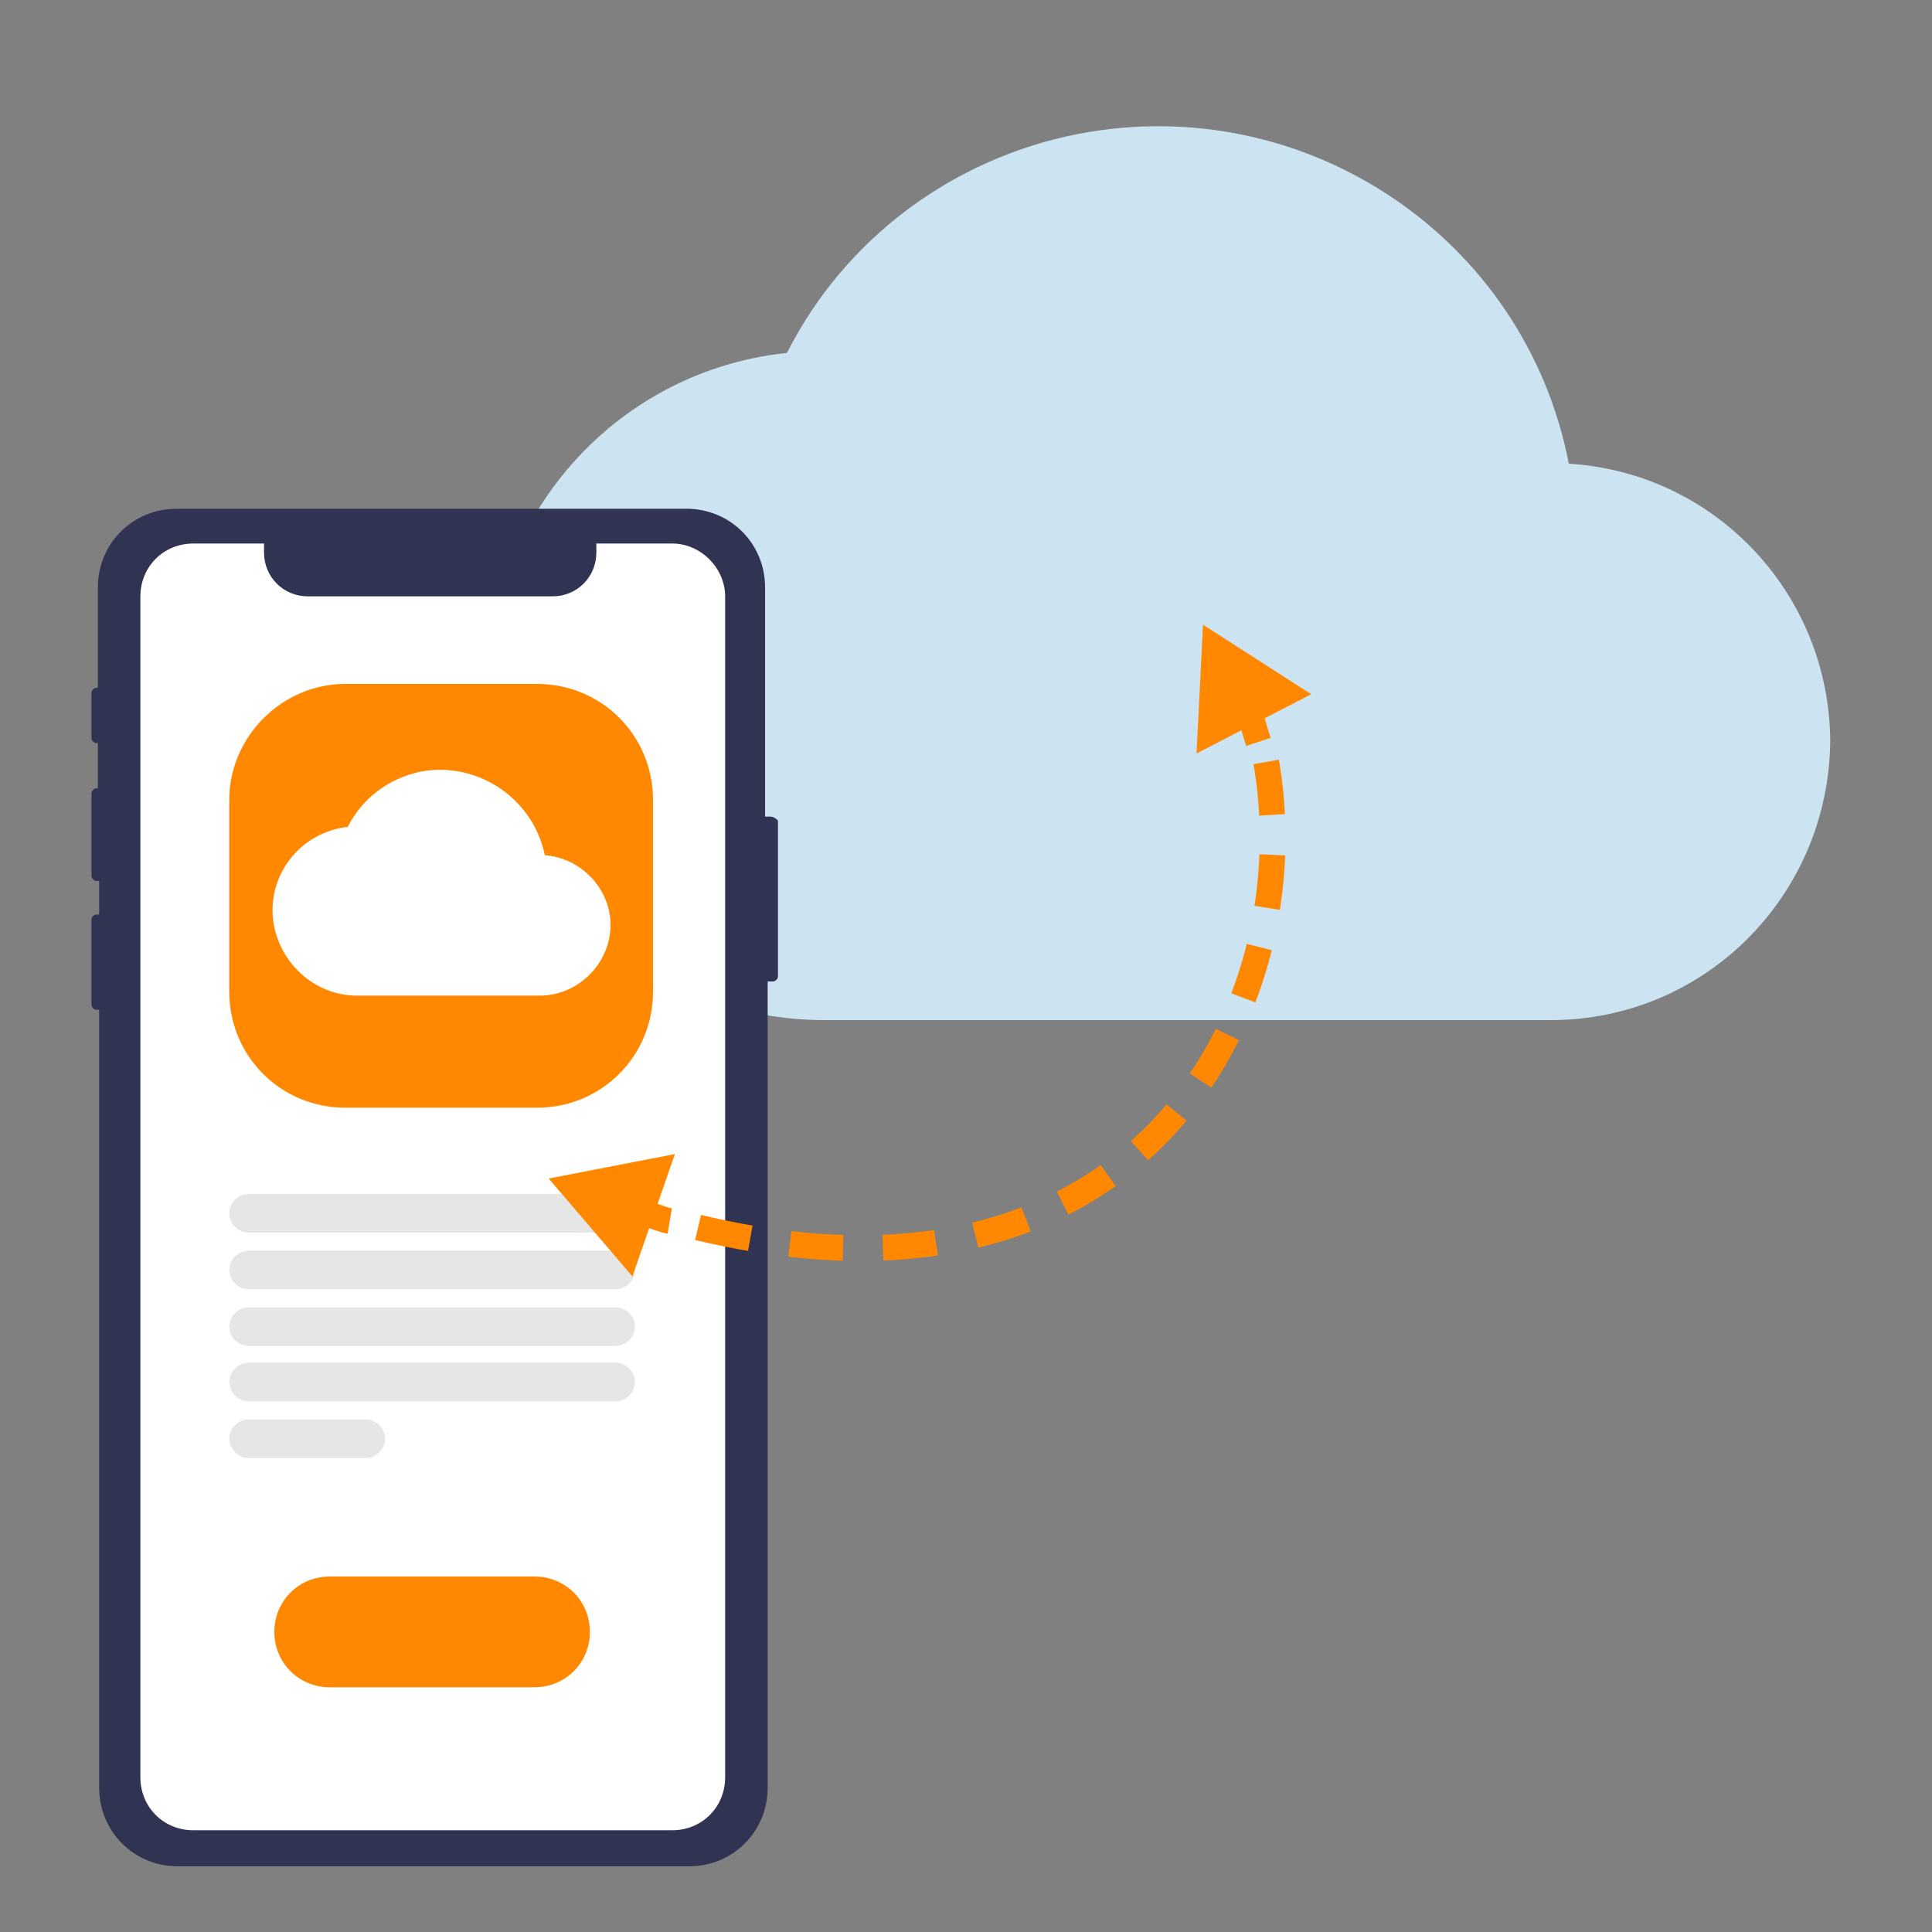
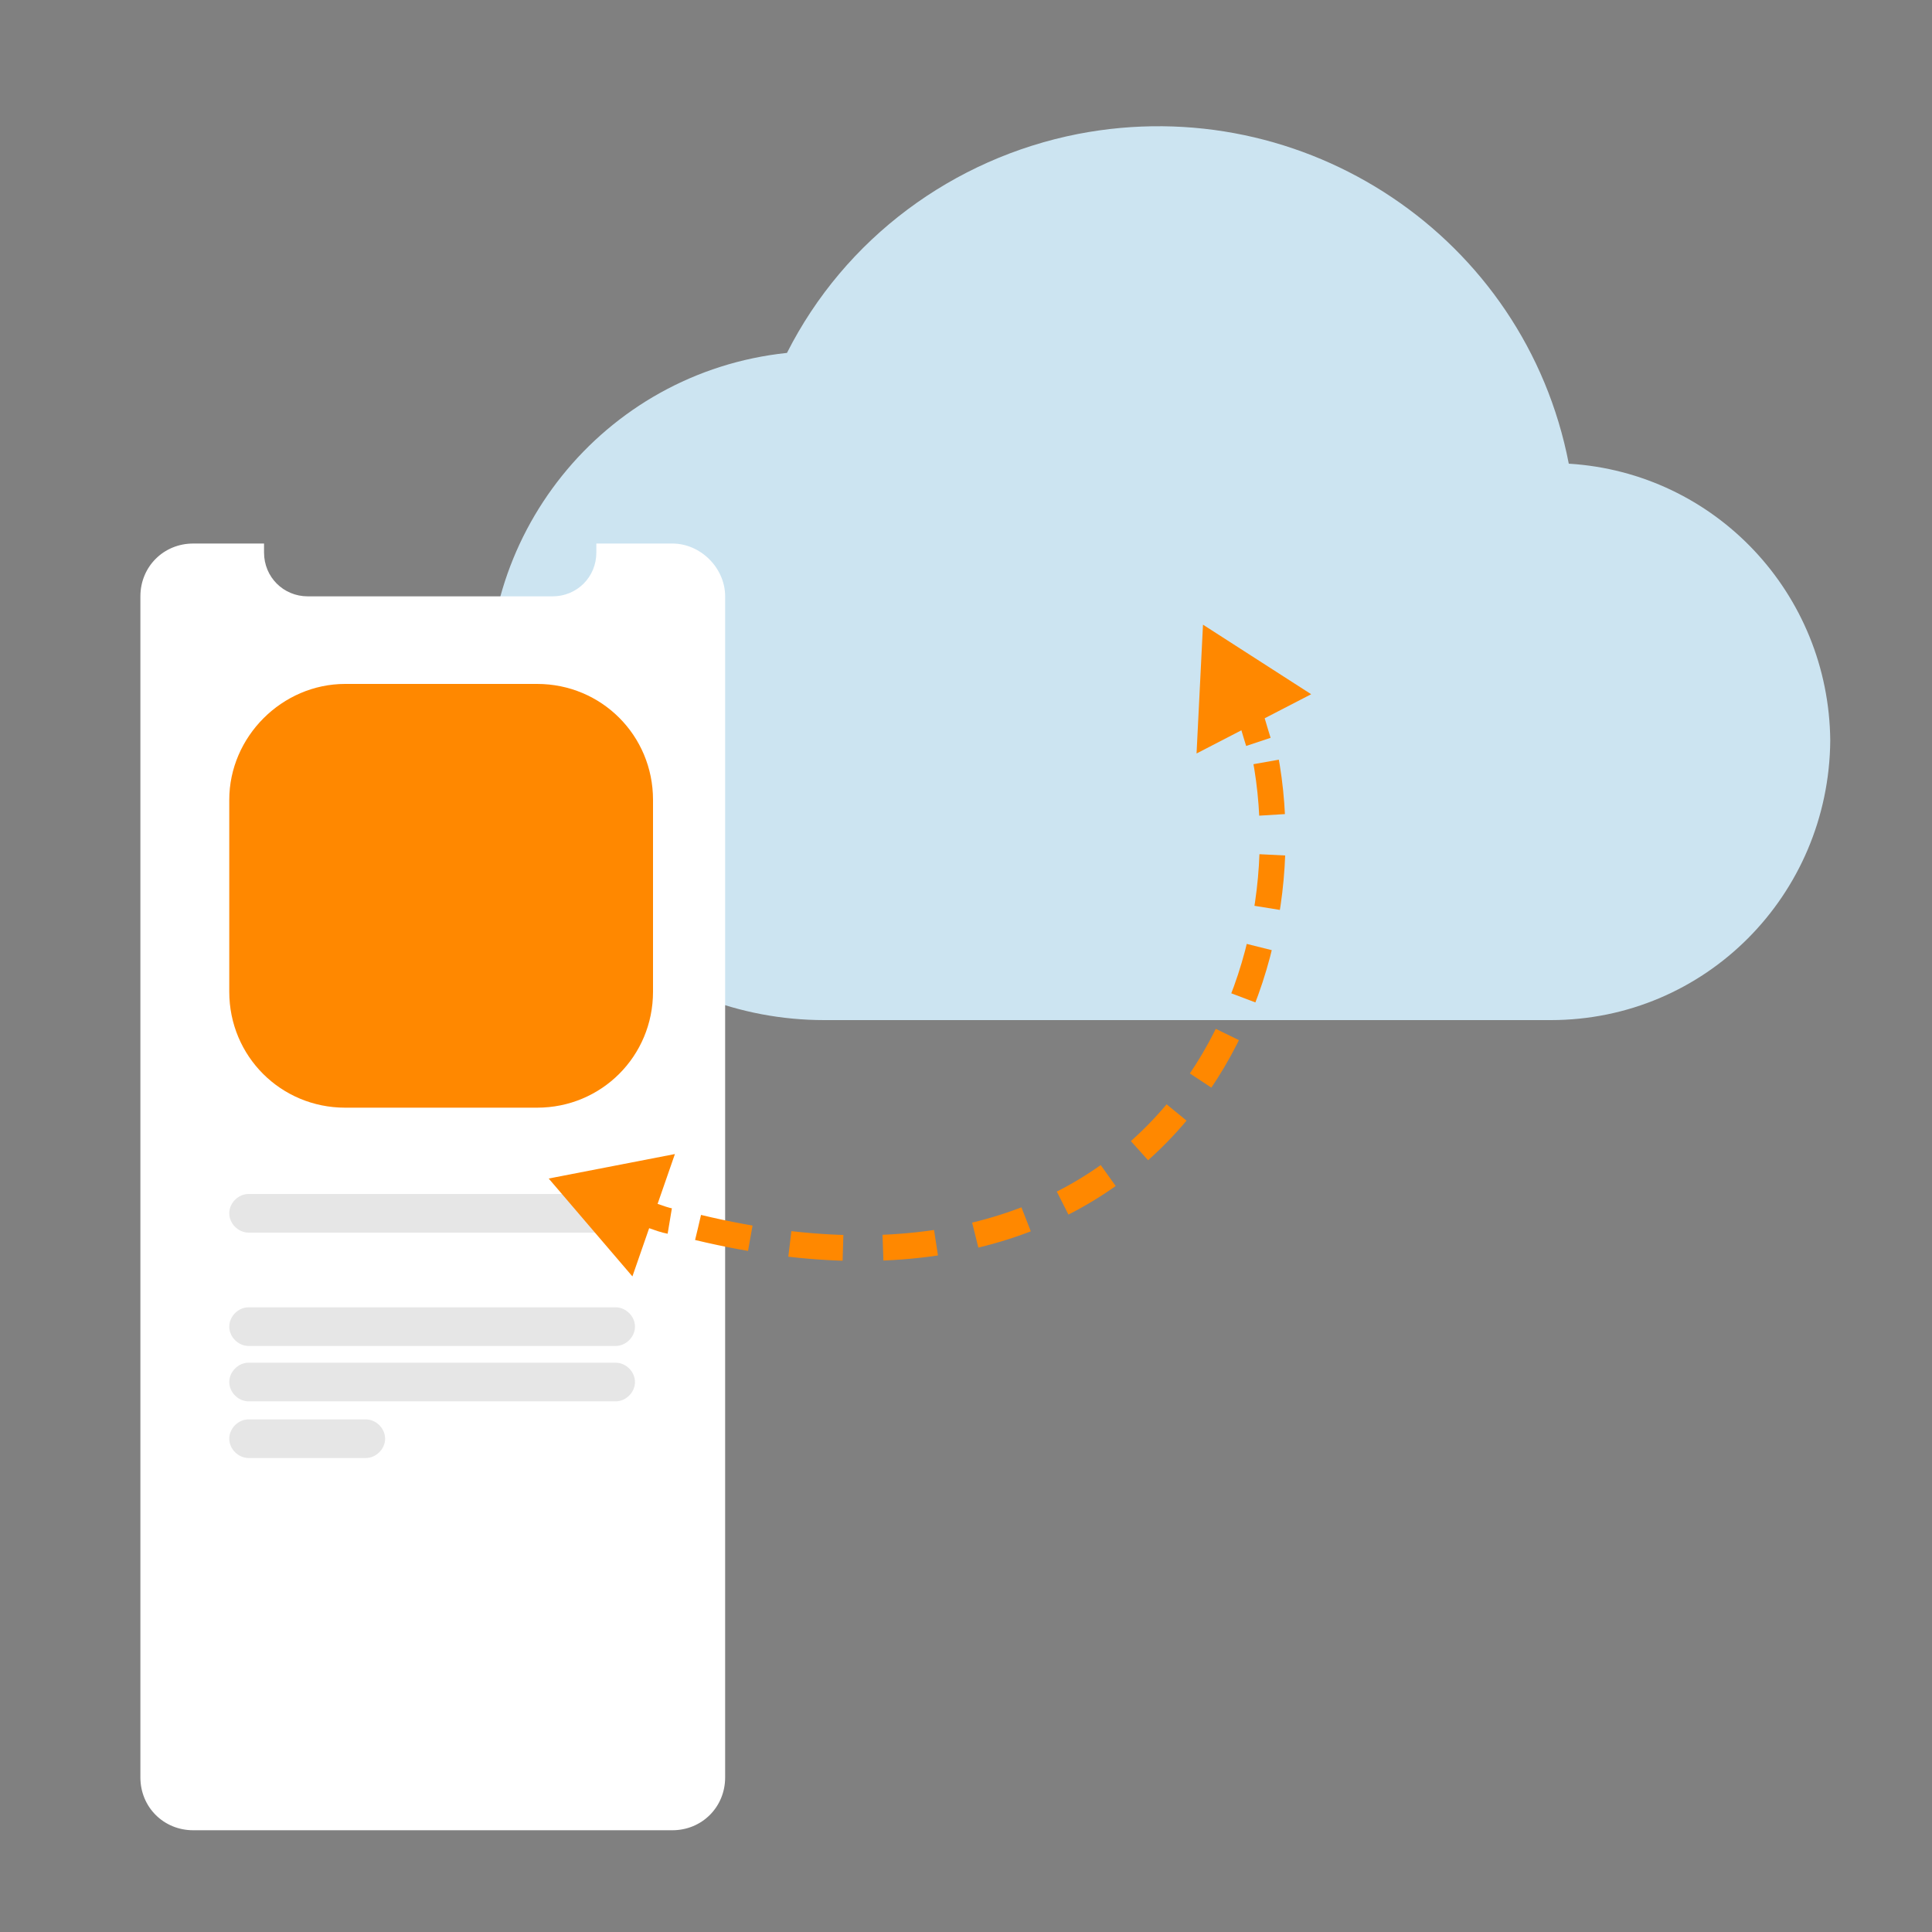
<svg xmlns="http://www.w3.org/2000/svg" version="1.1" id="b80e9f55-8da0-40bb-b242-4294de401da8" x="0px" y="0px" viewBox="0 0 150 150" style="enable-background:new 0 0 150 150;" xml:space="preserve">
  <rect x="0" y="0" width="150" height="150" fill="#808080" stroke="none" />
  <style type="text/css">
	.st0{fill:#CCE4F1;}
	.st1{fill:#FFFFFF;}
	.st2{opacity:0.1;}
	.st3{fill:#303351;}
	.st4{fill:#FF8800;}
	.st5{fill:#E6E6E6;}
	.st6{fill:none;stroke:#FF8800;stroke-width:2;stroke-miterlimit:10;}
	.st7{fill:none;stroke:#FF8800;stroke-width:2;stroke-miterlimit:10;stroke-dasharray:4.138,3.104;}
</style>
  <title>strato-Illu-</title>
  <path class="st0" d="M121.8,36C118.4,18.4,101.3,7,83.7,10.4c-9.7,1.9-18.1,8.1-22.6,17c-14.3,1.5-24.6,14.4-23,28.6  C39.5,69.2,50.7,79.2,64,79.2h56.4c12,0,21.6-9.7,21.7-21.7C142,46.1,133.2,36.7,121.8,36z" />
  <path class="st1" d="M53.6,65.6h-4.7c-0.3,0-0.5-0.2-0.5-0.5v-0.2c0-0.3,0.2-0.5,0.5-0.5h4.7c0.3,0,0.5,0.2,0.5,0.5V65  C54.1,65.3,53.8,65.6,53.6,65.6L53.6,65.6z" />
  <circle class="st1" cx="55.5" cy="64.9" r="0.7" />
  <g class="st2">
    <path d="M67.5,77.8v-0.6c0,0.2,0,0.3,0,0.5C67.5,77.7,67.5,77.7,67.5,77.8z" />
  </g>
-   <path class="st3" d="M59.8,63.4h-0.4V45.6c0-3.4-2.7-6.1-6.1-6.1H13.7c-3.4,0-6.1,2.7-6.1,6.1v7.8H7.5c-0.2,0-0.4,0.2-0.4,0.4l0,0  v3.5c0,0.2,0.2,0.4,0.4,0.4c0,0,0,0,0,0h0.1v3.5H7.5c-0.2,0-0.4,0.2-0.4,0.4l0,0l0,0V68c0,0.2,0.2,0.4,0.4,0.4c0,0,0,0,0,0h0.2V71  H7.5c-0.2,0-0.4,0.2-0.4,0.4l0,0l0,0V78c0,0.2,0.2,0.4,0.4,0.4c0,0,0,0,0,0h0.2v60.4c0,3.4,2.7,6.1,6.1,6.1h39.7  c3.4,0,6.1-2.7,6.1-6.1V76.2h0.4c0.2,0,0.4-0.2,0.4-0.4l0,0V63.7C60.2,63.5,60,63.4,59.8,63.4C59.8,63.4,59.8,63.4,59.8,63.4z" />
  <path class="st1" d="M52.2,42.2h-5.9v0.7c0,1.9-1.5,3.4-3.4,3.4H23.9c-1.9,0-3.4-1.5-3.4-3.4l0,0v-0.7H15c-2.3,0-4.1,1.8-4.1,4.1  l0,0V138c0,2.3,1.8,4.1,4.1,4.1h37.2c2.3,0,4.1-1.8,4.1-4.1l0,0V46.3C56.3,44.1,54.4,42.2,52.2,42.2L52.2,42.2L52.2,42.2L52.2,42.2z  " />
-   <path class="st4" d="M41.5,131H25.6c-2.4,0-4.3-1.9-4.3-4.3s1.9-4.3,4.3-4.3c0,0,0,0,0,0h15.9c2.4,0,4.3,1.9,4.3,4.3  C45.8,129.1,43.9,131,41.5,131z" />
  <path class="st5" d="M47.8,95.7H19.3c-0.8,0-1.5-0.7-1.5-1.5s0.7-1.5,1.5-1.5h28.5c0.8,0,1.5,0.7,1.5,1.5S48.6,95.7,47.8,95.7z" />
-   <path class="st5" d="M47.8,100.1H19.3c-0.8,0-1.5-0.7-1.5-1.5s0.7-1.5,1.5-1.5h28.5c0.8,0,1.5,0.7,1.5,1.5S48.6,100.1,47.8,100.1z" />
  <path class="st5" d="M47.8,104.5H19.3c-0.8,0-1.5-0.7-1.5-1.5s0.7-1.5,1.5-1.5h28.5c0.8,0,1.5,0.7,1.5,1.5S48.6,104.5,47.8,104.5z" />
  <path class="st5" d="M47.8,108.8H19.3c-0.8,0-1.5-0.7-1.5-1.5s0.7-1.5,1.5-1.5h28.5c0.8,0,1.5,0.7,1.5,1.5S48.6,108.8,47.8,108.8z" />
  <path class="st5" d="M28.4,113.2h-9.1c-0.8,0-1.5-0.7-1.5-1.5s0.7-1.5,1.5-1.5h9.1c0.8,0,1.5,0.7,1.5,1.5S29.2,113.2,28.4,113.2z" />
  <path class="st0" d="M43,63.4c-1-5.2-6.1-8.6-11.2-7.6c-2.9,0.6-5.3,2.4-6.7,5c-4.2,0.5-7.3,4.2-6.8,8.4c0.4,3.9,3.7,6.9,7.6,6.9  h16.6c3.5,0,6.4-2.9,6.4-6.4C48.9,66.4,46.3,63.6,43,63.4z" />
  <path class="st4" d="M26.8,53.1h14.9c5,0,9,4,9,9V77c0,5-4,9-9,9H26.8c-5,0-9-4-9-9V62.1C17.8,57.2,21.9,53.1,26.8,53.1z" />
-   <path class="st1" d="M42.3,66.4c-0.9-4.4-5.2-7.3-9.6-6.5c-2.5,0.5-4.6,2.1-5.7,4.3c-3.6,0.4-6.2,3.6-5.8,7.2  c0.4,3.3,3.2,5.9,6.5,5.9h14.2c3,0,5.5-2.5,5.5-5.5C47.4,69,45.1,66.6,42.3,66.4z" />
  <path class="st6" d="M49.3,93.9c0.6,0.2,2.1,0.8,2.7,0.9" />
  <path class="st7" d="M54.2,95.3C90,103.9,102.7,76,97.8,56.8" />
  <path class="st6" d="M97.7,57.6c-0.2-0.6-0.6-2.1-0.9-2.8" />
  <polygon class="st4" points="49.1,99.1 42.6,91.5 52.4,89.6 " />
  <polygon class="st4" points="101.8,53.9 93.4,48.5 92.9,58.5 " />
</svg>